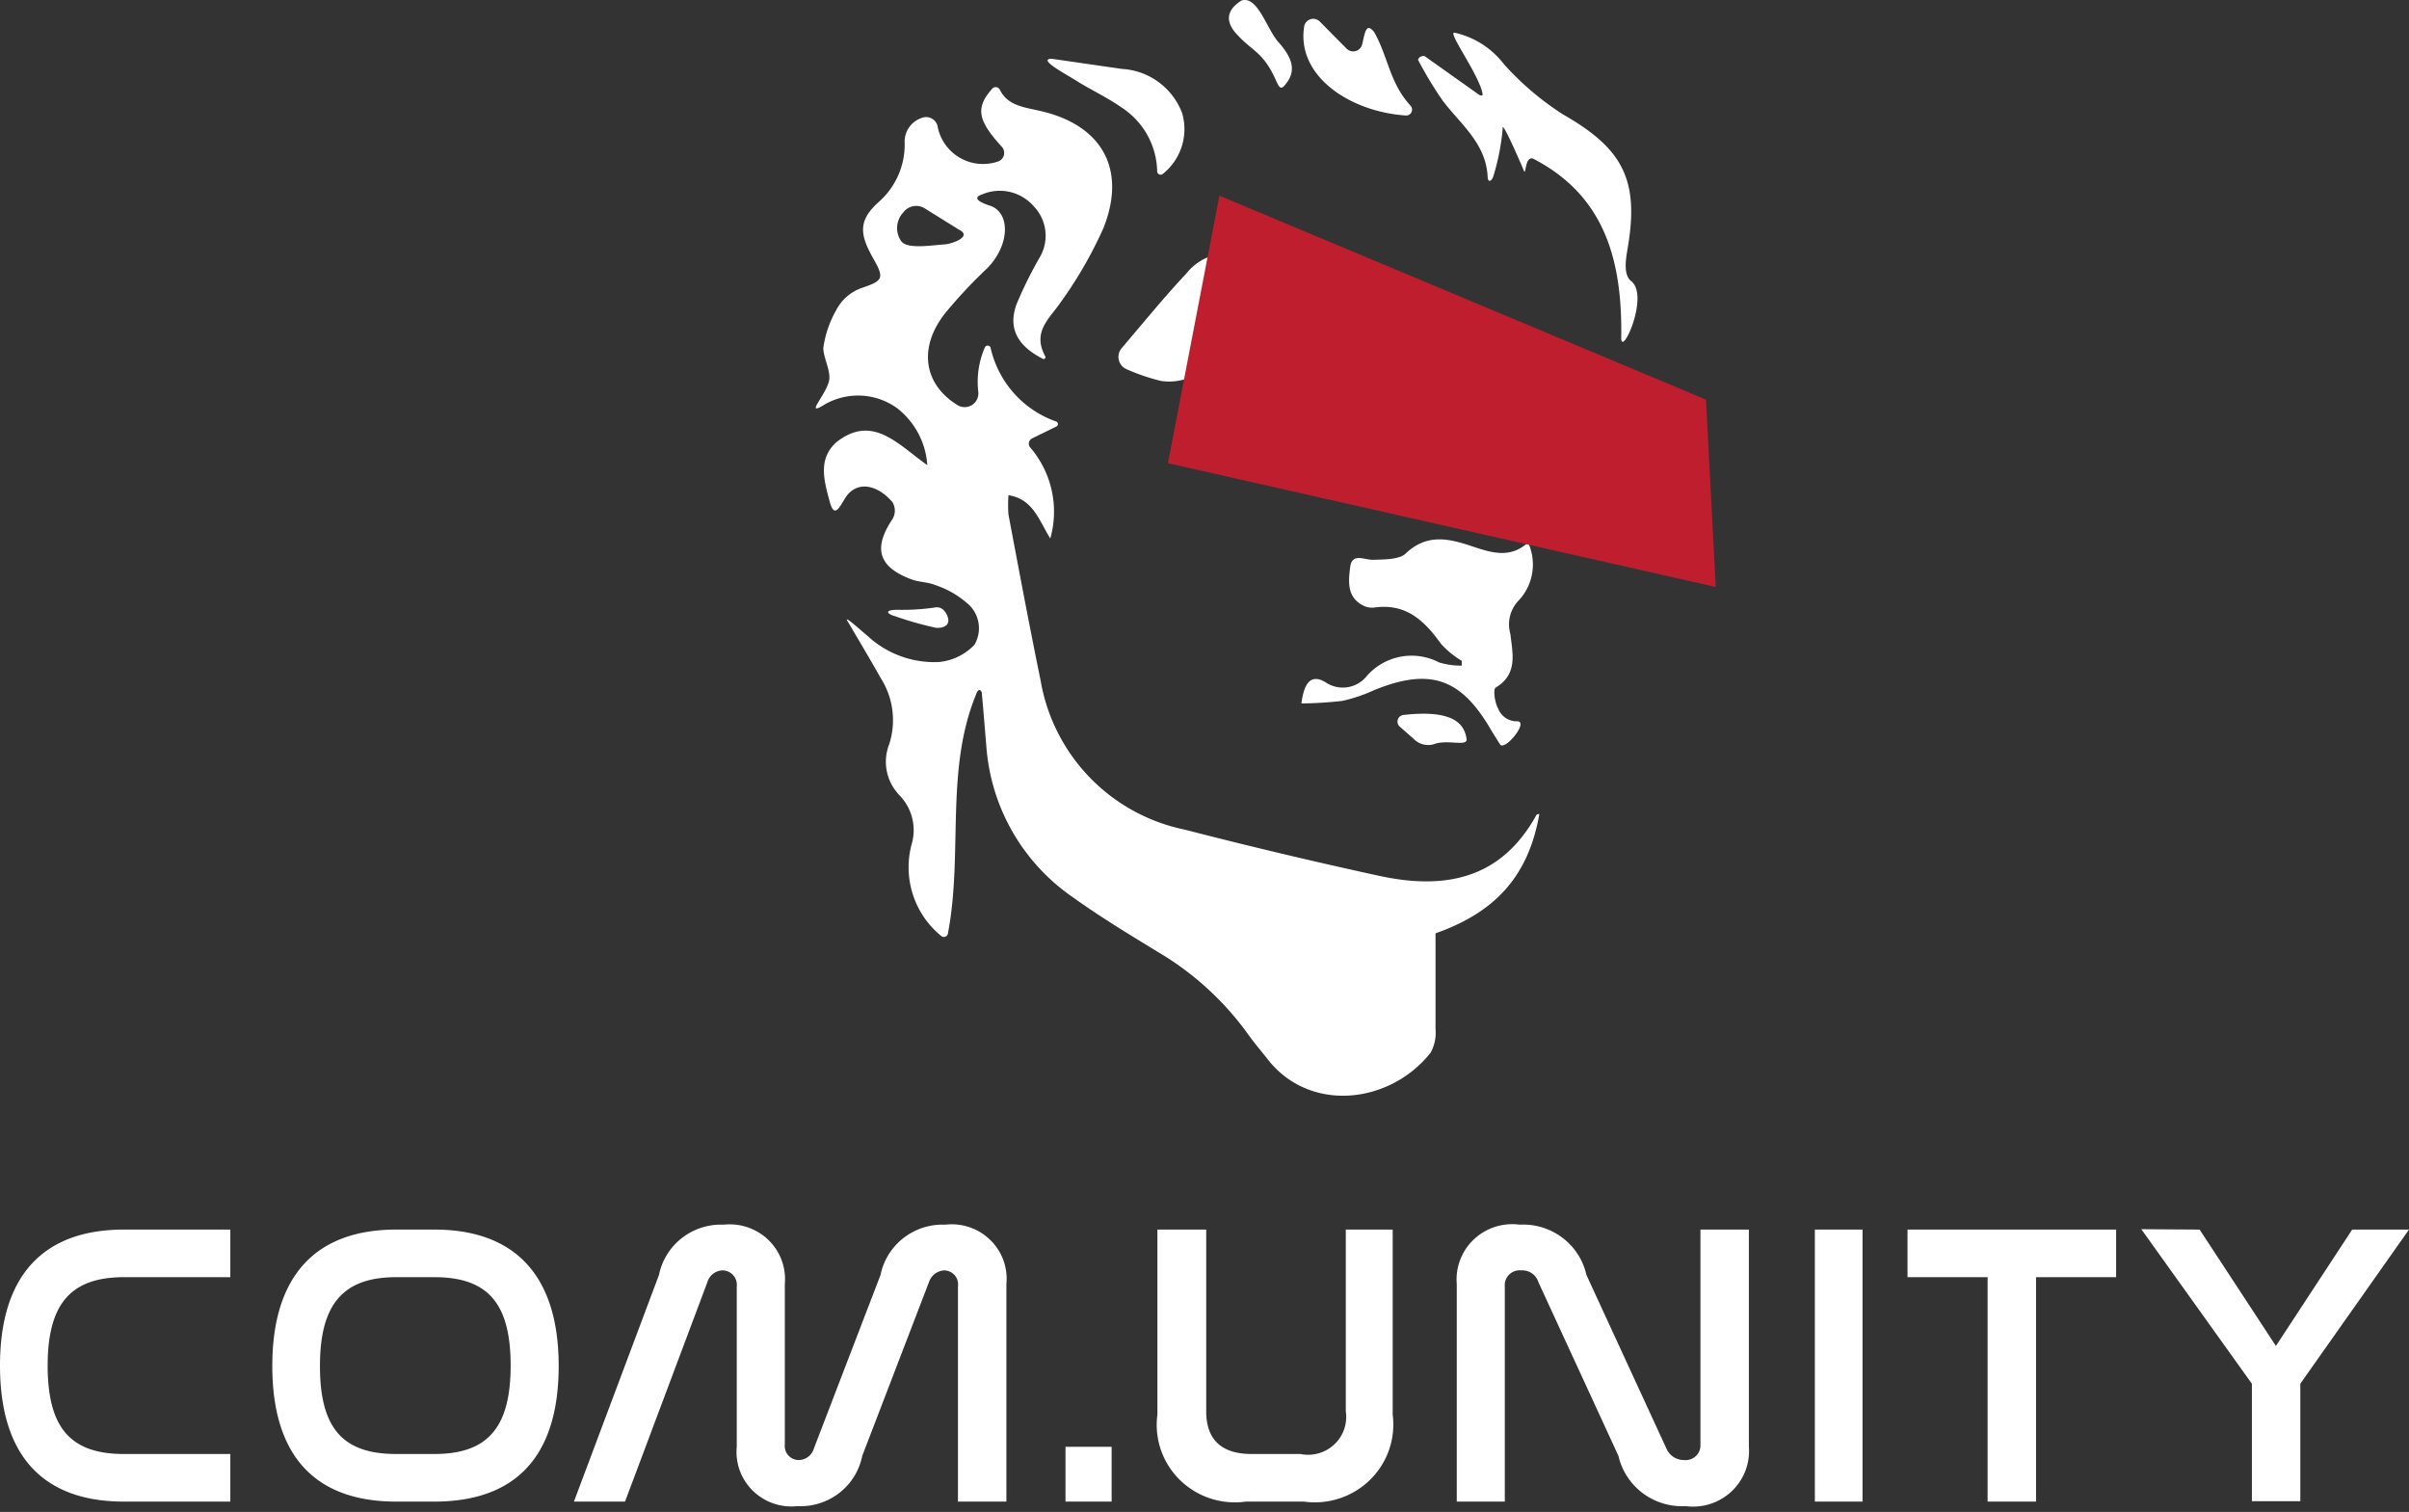
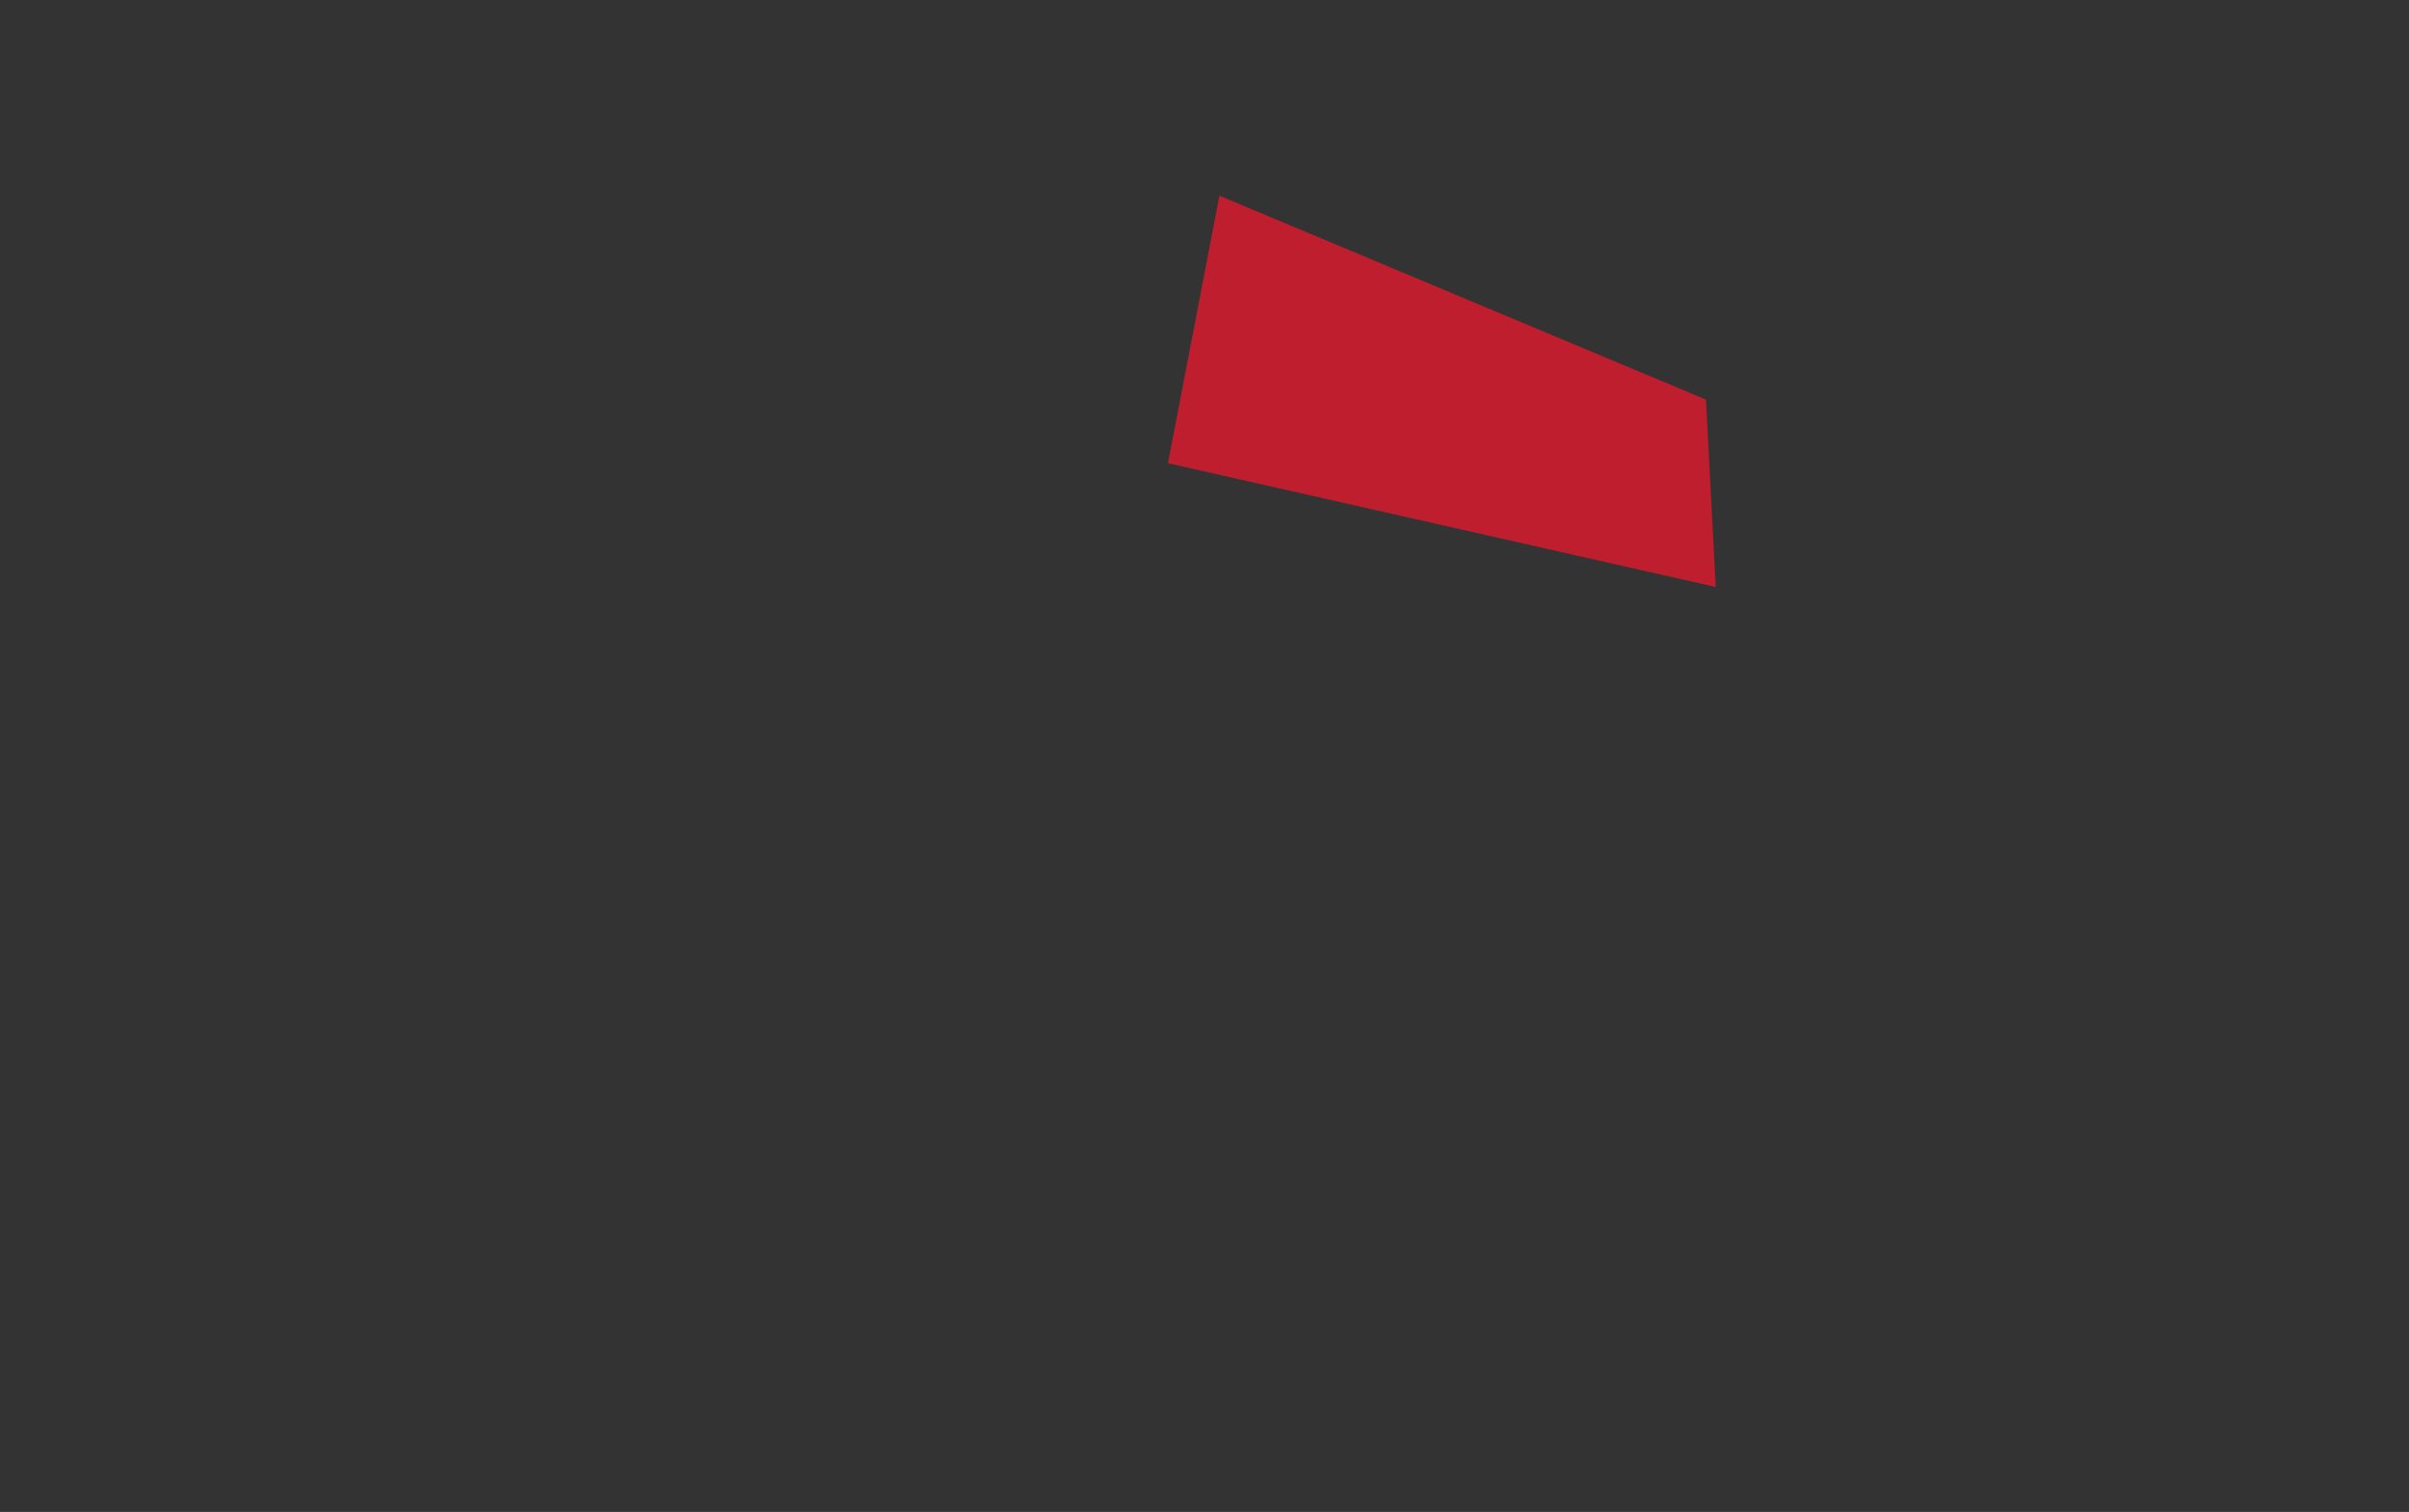
<svg xmlns="http://www.w3.org/2000/svg" width="290" height="182" fill="none">
  <rect width="100%" height="100%" fill="#333333" stroke="none" />
-   <path d="M27.728 148.008v5.73H14.92c-6.335 0-9.182 3.138-9.182 10.642s2.755 10.642 9.182 10.642h12.808v5.73H14.92C5.28 180.752 0 175.341 0 164.38c0-10.96 5.325-16.372 14.92-16.372h12.808zM52.29 148.008c9.594 0 14.965 5.412 14.965 16.418 0 11.005-5.28 16.326-14.966 16.326H47.7c-9.641 0-14.92-5.366-14.92-16.326 0-10.961 5.324-16.418 14.92-16.418h4.59zm-4.592 5.73c-6.335 0-9.181 3.184-9.181 10.688 0 7.504 2.754 10.596 9.181 10.596h4.591c6.381 0 9.182-3.138 9.182-10.642s-2.755-10.642-9.182-10.642H47.7zM75.243 180.752h-6.152l10.238-27.287a7.539 7.539 0 012.774-4.452 7.669 7.669 0 015.03-1.596 6.707 6.707 0 012.898.326c.93.32 1.777.84 2.48 1.523a6.595 6.595 0 011.583 2.426c.34.915.472 1.894.384 2.865v19.328a1.666 1.666 0 00.413 1.293 1.694 1.694 0 001.24.572 1.948 1.948 0 001.145-.382c.331-.246.573-.59.691-.983l8.034-20.92a7.543 7.543 0 012.775-4.452 7.667 7.667 0 015.03-1.596 6.653 6.653 0 015.395 1.83 6.533 6.533 0 011.583 2.436c.337.919.463 1.901.367 2.874v26.195h-5.83V154.83a1.675 1.675 0 00-.96-1.751 1.727 1.727 0 00-.693-.16c-.414.026-.81.174-1.137.425a2.047 2.047 0 00-.699.985l-8.034 20.921a7.494 7.494 0 01-2.766 4.463 7.617 7.617 0 01-5.039 1.585 6.668 6.668 0 01-2.892-.325 6.62 6.62 0 01-2.472-1.525 6.542 6.542 0 01-1.57-2.428 6.496 6.496 0 01-.365-2.862V154.83a1.714 1.714 0 00-.426-1.325 1.756 1.756 0 00-1.273-.586c-.417.013-.82.156-1.15.409-.33.254-.57.604-.686 1.001l-9.916 26.423zM133.821 174.158v6.594h-5.554v-6.594h5.554zM145.207 148.008v21.875c0 3.229 1.652 5.139 5.463 5.139h5.876a4.62 4.62 0 004.086-1.157 4.534 4.534 0 001.377-3.982v-21.875h5.647v22.284a9.29 9.29 0 01-.443 4.242 9.353 9.353 0 01-2.295 3.608 9.475 9.475 0 01-3.672 2.227 9.526 9.526 0 01-4.287.383h-6.978a9.48 9.48 0 01-4.283-.381 9.409 9.409 0 01-3.664-2.228 9.307 9.307 0 01-2.282-3.611 9.25 9.25 0 01-.422-4.24v-22.284h5.877zM181.152 180.752h-5.784v-26.195a6.614 6.614 0 012.059-5.37 6.705 6.705 0 012.554-1.507 6.77 6.77 0 012.962-.263 7.847 7.847 0 015.136 1.565 7.725 7.725 0 012.898 4.483l9.64 20.92a2.29 2.29 0 002.112 1.365 1.8 1.8 0 001.422-.481 1.764 1.764 0 00.552-1.384v-25.877h5.831v26.15a6.63 6.63 0 01-.433 2.92 6.684 6.684 0 01-1.659 2.451 6.763 6.763 0 01-2.562 1.504 6.809 6.809 0 01-2.967.265 7.9 7.9 0 01-5.156-1.561 7.77 7.77 0 01-2.924-4.487l-9.641-20.921a2 2 0 00-.785-1.061 2.034 2.034 0 00-1.281-.349 1.8 1.8 0 00-1.867 1.144 1.773 1.773 0 00-.107.767v25.922zM224.214 148.008v32.744h-5.738v-32.744h5.738zM254.743 148.008v5.73h-9.641v27.014h-5.83v-27.014h-9.641v-5.73h25.112zM264.797 148.008l9.181 14.007 9.182-14.007H290l-13.084 18.555v14.144h-5.83v-14.144l-13.313-18.601 7.024.046zM99.959 60.663c.68 2.068 1.423-.497 2.227-1.283 1.608-1.613 3.835-.6 5.238 1.055a1.949 1.949 0 010 2.068c-2.331 3.496-1.691 5.73 2.247 7.218.949.373 2.062.331 2.97.724a11.126 11.126 0 013.67 2.068 3.91 3.91 0 011.466 2.365 3.922 3.922 0 01-.476 2.744 6.798 6.798 0 01-4.289 2.068 11.824 11.824 0 01-8.64-3.206c-.701-.558-3.052-2.73-2.269-1.592 1.32 2.254 2.661 4.488 3.939 6.763a9.406 9.406 0 011.01 7.9 5.797 5.797 0 001.258 6.205 6.022 6.022 0 011.485 5.687 10.683 10.683 0 00.078 6.163 10.651 10.651 0 003.469 5.088.495.495 0 00.763-.29c1.856-9.637-.371-19.647 3.402-28.83.289-.89.722-.455.701 0 .186 2.068.351 4.136.537 6.35a24.22 24.22 0 003.166 10.237 24.144 24.144 0 007.268 7.859c3.258 2.337 6.702 4.426 10.125 6.515a35.762 35.762 0 0110.784 9.741c.743 1.055 1.588 2.068 2.372 3.04 5.052 6.722 14.826 5.626 19.755-.6a4.92 4.92 0 00.598-2.833v-11.541c7.32-2.564 11.217-7.031 12.496-14.353-.124 0-.33 0-.371.145-4.289 7.756-11.094 8.997-18.951 7.28a632.268 632.268 0 01-23.405-5.563c-4.358-.9-8.344-3.1-11.435-6.31a22.167 22.167 0 01-5.886-11.683c-1.361-6.619-2.599-13.258-3.856-19.896a14.73 14.73 0 010-2.358c2.969.476 3.65 2.999 5.031 5.212a11.86 11.86 0 00-2.454-11.003.708.708 0 01.018-.843.695.695 0 01.23-.191l2.907-1.427a.328.328 0 00.215-.31.328.328 0 00-.215-.31 12.225 12.225 0 01-5.102-3.43 12.282 12.282 0 01-2.796-5.484.367.367 0 00-.543-.163.37.37 0 00-.137.163 10.373 10.373 0 00-.784 5.397 1.66 1.66 0 01-.775 1.54 1.647 1.647 0 01-1.72.012c-4.124-2.524-4.784-7.012-1.402-11.19a58.863 58.863 0 014.928-5.253c2.805-2.833 2.825-6.7.433-7.548-.453-.145-2.639-.848-.989-1.386a5.408 5.408 0 016.186 1.427 5.12 5.12 0 01.701 6.205 49.346 49.346 0 00-2.784 5.646c-.969 2.73 0 4.88 3.135 6.494a.225.225 0 00.307-.022.226.226 0 00.061-.154.232.232 0 00-.059-.155c-1.567-2.958.619-4.55 1.938-6.515a50.623 50.623 0 005.094-8.852c2.825-7.073-.145-12.409-7.568-14.105-1.897-.455-3.959-.6-4.908-2.585a.563.563 0 00-.427-.289.556.556 0 00-.48.186c-2.062 2.316-1.733 3.846 1.154 6.99a1.099 1.099 0 01-.05 1.528 1.093 1.093 0 01-.486.271 5.55 5.55 0 01-4.604-.525 5.576 5.576 0 01-2.613-3.838 1.433 1.433 0 00-1.304-1.006 1.425 1.425 0 00-.573.096 3.012 3.012 0 00-1.565 1.193 3.027 3.027 0 00-.497 1.909 9.21 9.21 0 01-3.093 6.99c-2.474 2.213-2.392 3.847-.68 6.846 1.381 2.42 1.134 2.668-1.464 3.557a5.533 5.533 0 00-3.032 2.689 12.689 12.689 0 00-1.526 4.508c0 1.18.908 2.73.701 3.889-.33 1.716-2.886 4.28-.804 3.081a8.023 8.023 0 018.97.27 9.448 9.448 0 013.65 6.866c-3.485-2.44-6.557-6.205-10.929-2.772-2.31 2.068-1.484 4.716-.742 7.446zm8.537-31.623a2.757 2.757 0 01.247-3.474 1.933 1.933 0 012.557-.496l4.125 2.564c1.69.827-.743 1.696-1.65 1.778-1.774.125-4.537.6-5.279-.372z" fill="#fff" />
-   <path d="M167.039 36.672c.376.124.73.306 1.051.537 2.269 1.448 2.805 3.206 1.176 5.378a18.883 18.883 0 01-4.454 4.136 2.947 2.947 0 01-2.444.433 2.94 2.94 0 01-1.907-1.591c-2.062-3.971-5.094-5.44-9.383-3.93-2.619.91-4.969 2.586-7.547 3.682a6.663 6.663 0 01-3.774.537 24.552 24.552 0 01-4.124-1.406 1.607 1.607 0 01-.945-1.105 1.624 1.624 0 01.326-1.418c2.681-3.144 5.176-6.205 7.795-8.997a6.458 6.458 0 017.259-2.068 161.076 161.076 0 0016.971 5.812zM161.615 84.364a46.407 46.407 0 01-4.949.31c.31-2.378 1.093-3.64 2.908-2.544a3.702 3.702 0 004.99-.786 7.157 7.157 0 018.661-1.613 9.07 9.07 0 002.743.393v-.579a10.679 10.679 0 01-2.516-2.068c-2.062-2.875-4.269-4.881-8.042-4.343a2.348 2.348 0 01-1.238-.207c-2.062-.993-1.855-2.958-1.629-4.695.227-1.737 1.733-.806 2.805-.848 1.072-.041 3.052 0 3.835-.724 2.495-2.378 5.011-1.902 7.816-.972 2.309.766 4.722 1.675 6.949-.393a6.34 6.34 0 01-1.031 6.887 4.146 4.146 0 00-1.093 4.136c.247 2.276.949 4.82-1.773 6.454-.33.186-.104 1.84.309 2.543a2.392 2.392 0 002.289 1.51c1.443 0-1.485 3.599-2.062 2.792l-.99-1.572c-3.65-6.411-7.403-7.714-14.146-4.984a18.892 18.892 0 01-3.836 1.303zM184.587 19.113c-1.031-.414-.866 2.068-1.134 1.448-.68-1.614-2.701-6.205-2.557-5.088a27.528 27.528 0 01-1.113 5.708c-.124.496-.681 1.034-.702 0-.247-3.97-3.237-6.205-5.402-9.059a46.196 46.196 0 01-2.887-4.756c-.289-.352.433-.786.783-.559l6.434 4.57c.227.146.557.208.454-.144-.454-2.316-4.269-7.445-3.361-7.3a10.305 10.305 0 015.938 3.784 34.5 34.5 0 007.094 6.04c7.238 4.136 9.238 7.879 7.795 16.193-.206 1.241-.536 3.123.433 3.888 2.227 1.738-1.134 9.142-1.196 6.887.144-9.1-1.815-17.083-10.579-21.612zM179.762 51.252a43.258 43.258 0 01-.887-6.308 3.298 3.298 0 011.26-3.123 3.275 3.275 0 013.339-.372 52.03 52.03 0 019.32 4.137 5.096 5.096 0 011.599 1.655c.4.666.643 1.416.711 2.191-.351 4.013-1.34 7.942-2.207 12.534l-4.351-2.668a5.095 5.095 0 000-6.64c-1.938-2.709-4.289-3.164-8.784-1.406zM158.852 2.567l3.258 3.289a1.118 1.118 0 001.097.287 1.118 1.118 0 00.78-.825c.33-1.427.474-2.668 1.443-1.448 1.691 3 1.856 6.102 4.351 8.832a.704.704 0 01-.131 1.099.702.702 0 01-.405.1c-6.578-.414-13.28-4.674-12.228-10.817a1.12 1.12 0 01.772-.777 1.112 1.112 0 011.063.26zM140.005 20.912a.414.414 0 01-.639-.075.413.413 0 01-.062-.235 9.41 9.41 0 00-1.189-4.357 9.378 9.378 0 00-3.08-3.295c-1.65-1.159-3.567-2.068-5.258-3.103-1.114-.744-5.052-2.77-3.155-2.77l8.434 1.22a8.23 8.23 0 014.393 1.567 8.272 8.272 0 012.845 3.706 6.873 6.873 0 01-2.289 7.342zM151.408 6.414c-.742-.682-1.588-1.282-2.309-2.068-1.609-1.592-1.588-3.06.35-4.281 1.938-.62 3.031 3.371 4.413 4.964 2.062 2.275 2.062 3.805.763 5.273-.949 1.097-.763-1.592-3.217-3.888z" fill="#fff" />
-   <path d="M176.545 88.935c.165 1.013-2.33 0-3.98.662a2.448 2.448 0 01-2.412-.683l-1.65-1.448a.807.807 0 01.453-1.406c4.269-.476 7.238.124 7.589 2.875zM112.496 73.134c.866-.186 1.382.475 1.609 1.179.371 1.261-1.093 1.323-1.506 1.24a40.637 40.637 0 01-4.866-1.385c-.804-.207-1.464-.745.268-.765a27.056 27.056 0 004.495-.27z" fill="#fff" />
-   <path d="M146.793 23.553l-6.196 32.204 65.948 14.901-1.174-22.554-58.578-24.551z" fill="#BE1E2D" />
+   <path d="M146.793 23.553l-6.196 32.204 65.948 14.901-1.174-22.554-58.578-24.551" fill="#BE1E2D" />
</svg>